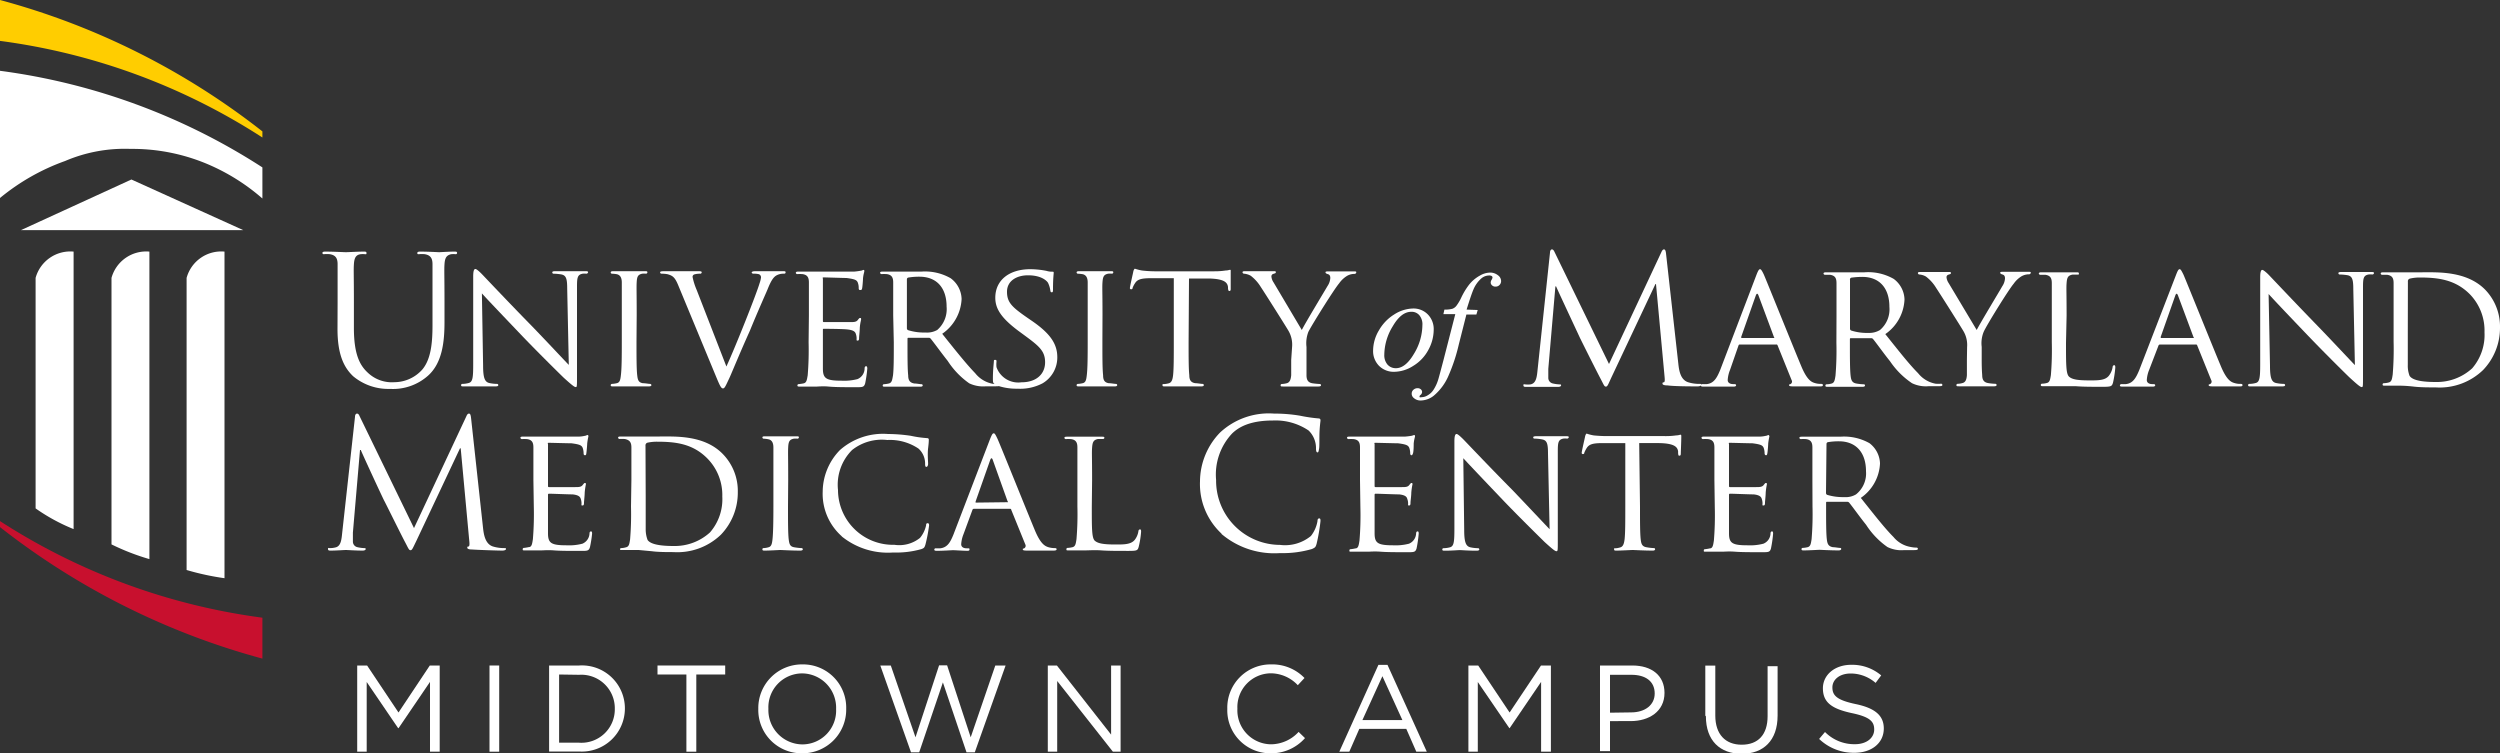
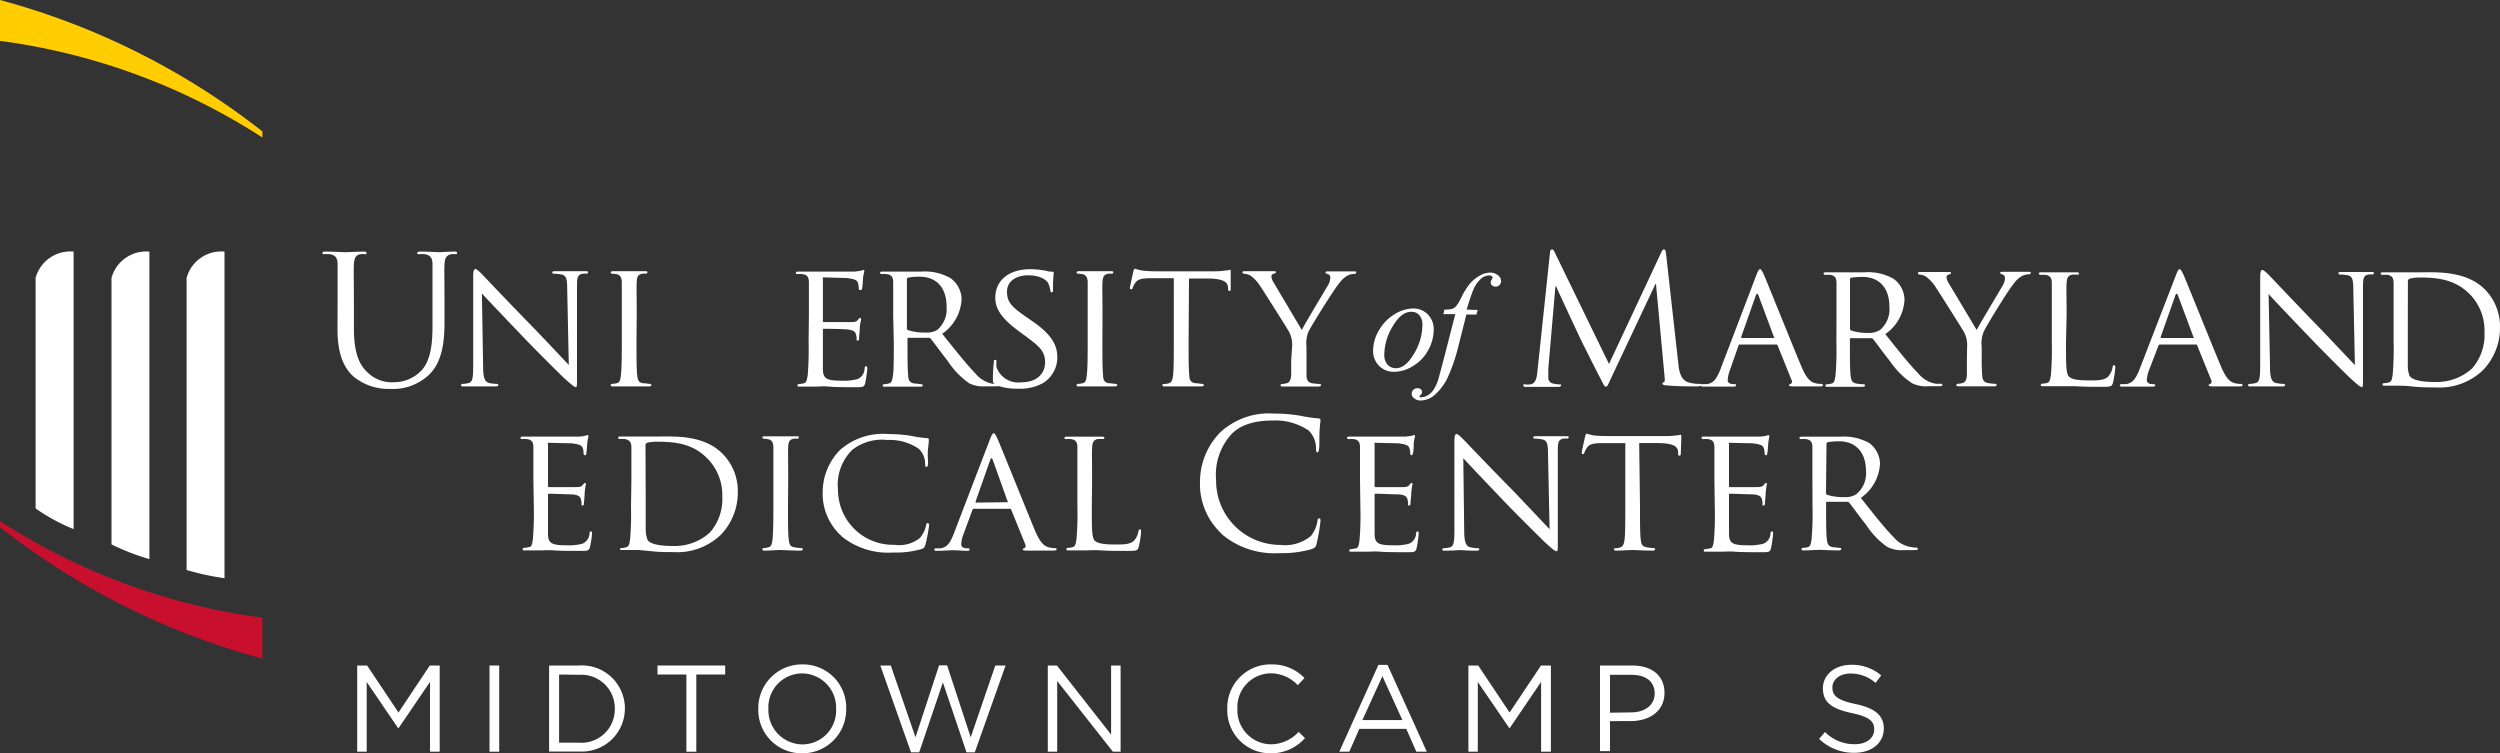
<svg xmlns="http://www.w3.org/2000/svg" id="Layer_1" data-name="Layer 1" width="250" height="75.32" viewBox="0 0 250 75.32">
  <rect x="0" y="0" width="250" height="75.32" fill="#333333" stroke="none" />
  <defs>
    <style>.cls-1{fill:#fff;}.cls-2{fill:#ffcd00;}.cls-3{fill:#c8102e;}</style>
  </defs>
  <title>UM_Midtown_RGB_Rev_Logo</title>
-   <path class="cls-1" d="M48.3,52.76c.07.64.2,1.64,1,1.89a3.89,3.89,0,0,0,1.16.16c.09,0,.14,0,.14.09s-.16.16-.37.16c-.39,0-2.32-.06-3-.11-.41,0-.5-.09-.5-.18s0-.11.12-.12.11-.32.07-.64l-.85-9.18H46l-4.36,9.25c-.38.78-.43.94-.59.94s-.21-.18-.55-.82c-.46-.87-2-4-2.08-4.13S36.27,45.48,36.08,45H36l-.71,8.26c0,.28,0,.6,0,.91a.57.57,0,0,0,.46.55,3.37,3.37,0,0,0,.68.09c.07,0,.14,0,.14.09s-.11.16-.32.16c-.66,0-1.51-.06-1.66-.06s-1,.06-1.49.06c-.18,0-.3,0-.3-.16s.09-.09.17-.09a2.07,2.07,0,0,0,.54-.06c.59-.1.64-.8.71-1.47l1.28-11.6c0-.2.09-.32.2-.32s.18.07.26.26L41.4,52.81l5.23-11.17c.07-.16.14-.28.27-.28s.17.14.21.48Z" />
  <path class="cls-1" d="M53.34,48c0-2.35,0-2.77,0-3.25s-.12-.77-.64-.84a4.45,4.45,0,0,0-.53,0,.17.17,0,0,1-.13-.13c0-.09.08-.12.25-.12.72,0,1.73,0,1.82,0s3.38,0,3.73,0,.59-.07.72-.09a.86.86,0,0,1,.21-.07c.05,0,.07.07.07.14a6.88,6.88,0,0,0-.12.72c0,.14-.06.82-.09,1s-.07.16-.15.16-.12-.07-.12-.19a1.73,1.73,0,0,0-.09-.54c-.11-.25-.27-.35-1.12-.46-.27,0-2.08-.05-2.26-.05s-.09.05-.09.16v4.11c0,.1,0,.16.09.16s2.26,0,2.62,0,.6,0,.76-.21.18-.2.23-.2.09,0,.09.13a6.63,6.63,0,0,0-.12.83c0,.31-.07.87-.07,1s0,.29-.15.29-.1-.06-.1-.14a1.41,1.41,0,0,0-.07-.51c-.06-.21-.2-.39-.81-.46-.42,0-2.09-.07-2.36-.07-.09,0-.11.05-.11.11v1.26c0,.52,0,2.28,0,2.58,0,1,.32,1.21,1.87,1.21a5.24,5.24,0,0,0,1.57-.16,1.16,1.16,0,0,0,.71-1c0-.18.07-.23.16-.23s.1.12.1.23A12.11,12.11,0,0,1,59,54.7c-.11.39-.27.39-.87.39-1.17,0-2.08,0-2.72-.05s-1.07,0-1.3,0c0,0-.34,0-.68,0s-.66,0-.91,0-.25,0-.25-.13a.12.12,0,0,1,.13-.12,4,4,0,0,0,.48-.08c.3,0,.34-.35.41-.8a30.41,30.41,0,0,0,.09-3.27Z" />
  <path class="cls-1" d="M63.14,48c0-2.35,0-2.77,0-3.25S63,44,62.47,43.9a4.63,4.63,0,0,0-.54,0,.16.16,0,0,1-.12-.13c0-.09.07-.12.25-.12.71,0,1.72,0,1.81,0s1.18,0,2.1,0c1.57,0,4.43-.15,6.28,1.72a5.28,5.28,0,0,1,1.53,3.84,6.07,6.07,0,0,1-1.69,4.26,6.29,6.29,0,0,1-4.75,1.74c-.67,0-1.51,0-2.18-.09L63.87,55l-.64,0c-.32,0-.69,0-.94,0S62,55,62,54.93a.12.12,0,0,1,.12-.12,1.93,1.93,0,0,0,.48-.08c.31-.07.34-.35.41-.8a30.41,30.41,0,0,0,.09-3.27Zm1.43,1.64c0,1.6,0,3,0,3.29A3,3,0,0,0,64.76,54c.2.28.75.6,2.6.6A5.23,5.23,0,0,0,71,53.24a5.06,5.06,0,0,0,1.23-3.59,5.21,5.21,0,0,0-1.48-3.79c-1.47-1.5-3.2-1.69-5.06-1.69a4.44,4.44,0,0,0-.95.1.28.28,0,0,0-.19.31Z" />
  <path class="cls-1" d="M78.8,50.66c0,1.46,0,2.65.07,3.27.06.45.11.73.57.8a5.68,5.68,0,0,0,.71.08.12.12,0,0,1,.13.12c0,.07-.07.13-.25.13-.87,0-1.89-.06-2-.06s-1.06.06-1.54.06c-.17,0-.25,0-.25-.13a.11.11,0,0,1,.12-.12,2,2,0,0,0,.48-.08c.3-.07.36-.35.41-.8.07-.62.09-1.81.09-3.27V48c0-2.35,0-2.77,0-3.25s-.16-.75-.49-.82a2.58,2.58,0,0,0-.49-.06.13.13,0,0,1-.12-.12c0-.09.07-.12.25-.12l1.58,0,1.57,0c.18,0,.25,0,.25.12a.15.15,0,0,1-.13.12,1.58,1.58,0,0,0-.39,0c-.43.09-.52.3-.55.84s0,.9,0,3.25Z" />
  <path class="cls-1" d="M84.18,53.63a5.67,5.67,0,0,1-1.91-4.48A6,6,0,0,1,84,45,6.51,6.51,0,0,1,88.8,43.4a15.93,15.93,0,0,1,2.28.18,11,11,0,0,0,1.6.23c.16,0,.2.07.2.16s0,.3-.07.86,0,1.33,0,1.54-.09.32-.18.32-.12-.1-.12-.32a2,2,0,0,0-.66-1.51A5.11,5.11,0,0,0,88.73,44a4.79,4.79,0,0,0-3.52,1A4.91,4.91,0,0,0,83.8,49a5.5,5.5,0,0,0,5.64,5.48A3.31,3.31,0,0,0,92,53.79a2.91,2.91,0,0,0,.61-1.26c0-.16.05-.21.16-.21s.14.1.14.21a15.76,15.76,0,0,1-.37,1.94c-.09.28-.13.34-.4.44a9.18,9.18,0,0,1-2.82.34,7.35,7.35,0,0,1-5.16-1.62" />
  <path class="cls-1" d="M99,43.92c.2-.5.27-.59.38-.59s.21.22.37.55c.29.64,2.8,6.89,3.75,9.18.57,1.35,1,1.55,1.34,1.66a2.2,2.2,0,0,0,.62.09c.09,0,.2,0,.2.12s-.18.13-.36.13-1.38,0-2.47,0c-.3,0-.55,0-.55-.11s0-.07.1-.1a.29.29,0,0,0,.15-.41l-1.41-3.47c0-.07-.05-.09-.14-.09H97.4a.16.16,0,0,0-.16.12l-.89,2.42a3.23,3.23,0,0,0-.23,1c0,.3.26.41.53.41h.14c.13,0,.16,0,.16.12s-.09.13-.23.13c-.37,0-1.23-.06-1.4-.06s-.95.06-1.59.06c-.19,0-.3,0-.3-.13a.13.13,0,0,1,.14-.12l.47,0c.71-.09,1-.62,1.31-1.39Zm1.75,6.3c.07,0,.07,0,0-.11L99.28,46c-.08-.23-.17-.23-.26,0l-1.46,4.15c0,.07,0,.11,0,.11Z" />
  <path class="cls-1" d="M109.18,50.7c0,2.22,0,3.13.32,3.39s.85.36,2.08.36c.82,0,1.51,0,1.89-.46a1.85,1.85,0,0,0,.37-.86c0-.1.07-.19.16-.19s.11.07.11.23a9,9,0,0,1-.24,1.51c-.1.36-.16.41-1,.41-1.12,0-2,0-2.72-.05s-1.25,0-1.71,0c-.07,0-.34,0-.64,0s-.66,0-.91,0-.25,0-.25-.13a.12.12,0,0,1,.12-.12,2.76,2.76,0,0,0,.49-.07c.3-.08.33-.36.4-.81a30.41,30.41,0,0,0,.09-3.27V48c0-2.35,0-2.77,0-3.25s-.13-.77-.64-.84a4.56,4.56,0,0,0-.54,0,.15.15,0,0,1-.12-.12c0-.09.07-.12.25-.12.71,0,1.69,0,1.78,0l1.72,0c.16,0,.25,0,.25.12a.14.14,0,0,1-.12.11l-.52,0c-.46.09-.55.32-.59.86s0,.9,0,3.25Z" />
  <path class="cls-1" d="M122.17,53.38A6.77,6.77,0,0,1,120,48.12a7.07,7.07,0,0,1,2-4.86,7.15,7.15,0,0,1,5.42-1.9,15.24,15.24,0,0,1,2.58.21,15.46,15.46,0,0,0,1.82.27c.19,0,.23.09.23.19s-.05.36-.09,1,0,1.56-.05,1.83-.06.38-.16.38-.15-.13-.15-.38a2.46,2.46,0,0,0-.74-1.81,5.91,5.91,0,0,0-3.56-1c-2.37,0-3.47.7-4.09,1.3a6,6,0,0,0-1.6,4.65A6.42,6.42,0,0,0,128,54.49a4.08,4.08,0,0,0,3.09-.89,3.29,3.29,0,0,0,.66-1.5c0-.19.07-.26.18-.26s.12.12.12.26a18,18,0,0,1-.39,2.28c-.1.34-.14.37-.46.52a10.42,10.42,0,0,1-3.2.41,8.17,8.17,0,0,1-5.87-1.93" />
  <path class="cls-1" d="M136,48c0-2.35,0-2.77,0-3.25s-.12-.77-.64-.84a4.45,4.45,0,0,0-.53,0,.16.16,0,0,1-.13-.13c0-.09.07-.12.25-.12.72,0,1.73,0,1.82,0s3.38,0,3.73,0a6.87,6.87,0,0,0,.71-.09,1.11,1.11,0,0,1,.22-.07c.05,0,.07.07.07.14s-.09.29-.13.72c0,.14,0,.82-.08,1s-.08.16-.15.16-.12-.07-.12-.19a1.73,1.73,0,0,0-.09-.54c-.11-.25-.27-.35-1.12-.46-.27,0-2.08-.05-2.26-.05s-.09.05-.09.16v4.11c0,.1,0,.16.09.16s2.26,0,2.62,0,.6,0,.76-.21.18-.2.23-.2.09,0,.09.13a6.63,6.63,0,0,0-.12.83c0,.31-.08.87-.08,1s0,.29-.14.29-.1-.06-.1-.14a1.25,1.25,0,0,0-.08-.51c-.05-.21-.19-.39-.8-.46-.42,0-2.09-.07-2.36-.07-.09,0-.11.05-.11.11v1.26c0,.52,0,2.28,0,2.58,0,1,.32,1.21,1.87,1.21a5.24,5.24,0,0,0,1.57-.16,1.16,1.16,0,0,0,.71-1c0-.18.07-.23.16-.23s.1.12.1.23a12.11,12.11,0,0,1-.21,1.46c-.11.39-.27.39-.87.39-1.18,0-2.08,0-2.72-.05s-1.07,0-1.3,0c0,0-.34,0-.68,0s-.66,0-.91,0-.24,0-.24-.13a.11.11,0,0,1,.12-.12,4,4,0,0,0,.48-.08c.3,0,.34-.35.41-.8a30.41,30.41,0,0,0,.09-3.27Z" />
  <path class="cls-1" d="M146.42,53c0,1.25.18,1.62.61,1.73a3.78,3.78,0,0,0,.78.09.12.12,0,0,1,.12.12c0,.09-.1.13-.28.13-.89,0-1.51-.06-1.66-.06s-.8.06-1.51.06c-.16,0-.25,0-.25-.13a.12.12,0,0,1,.13-.12,2.6,2.6,0,0,0,.64-.09c.39-.11.44-.52.44-1.89V44.17c0-.61.09-.77.22-.77s.44.31.6.46,2.53,2.67,5,5.16c1.54,1.61,3.22,3.4,3.7,3.9l-.16-7.58c0-1-.11-1.31-.59-1.4a4.43,4.43,0,0,0-.77-.08c-.1,0-.12-.08-.12-.14s.12-.1.3-.1c.72,0,1.46,0,1.64,0s.69,0,1.33,0c.17,0,.29,0,.29.1a.17.17,0,0,1-.18.14,1.57,1.57,0,0,0-.37,0c-.52.11-.55.41-.55,1.32l0,8.86c0,1,0,1.08-.13,1.08s-.31-.12-1.19-.92c-.15-.15-2.42-2.37-4.07-4.09-1.82-1.91-3.58-3.76-4.06-4.29Z" />
  <path class="cls-1" d="M164,50.66c0,1.46,0,2.65.07,3.27.05.45.13.73.61.8a5.31,5.31,0,0,0,.71.08.11.11,0,0,1,.12.12c0,.07-.07.13-.24.13-.86,0-1.86-.06-2-.06s-1.15.06-1.62.06c-.17,0-.24,0-.24-.13s0-.1.12-.1a1.85,1.85,0,0,0,.46-.08c.32-.07.41-.37.47-.82.07-.62.07-1.81.07-3.27V44.31l-2.26,0c-1,0-1.35.12-1.59.48a3.24,3.24,0,0,0-.25.48c0,.12-.08.14-.15.14a.12.12,0,0,1-.11-.13c0-.15.32-1.51.34-1.63s.1-.29.16-.29a4.27,4.27,0,0,0,.69.18c.45.05,1.05.07,1.23.07h5.91a7.27,7.27,0,0,0,1.12-.07c.23,0,.37-.07.44-.07s.07.09.07.18c0,.46-.05,1.55-.05,1.72s-.07.2-.14.2-.11,0-.13-.27v-.16c-.06-.46-.4-.8-1.89-.83l-2,0Z" />
  <path class="cls-1" d="M171.44,48c0-2.35,0-2.77,0-3.25s-.12-.77-.64-.84a4.45,4.45,0,0,0-.53,0,.16.16,0,0,1-.12-.13c0-.09.07-.12.24-.12.72,0,1.73,0,1.82,0s3.38,0,3.73,0,.59-.07.72-.09a.86.86,0,0,1,.21-.07s.07.07.07.14a6.88,6.88,0,0,0-.12.72c0,.14-.05.82-.09,1s-.07.16-.14.16-.13-.07-.13-.19a1.73,1.73,0,0,0-.09-.54c-.11-.25-.26-.35-1.12-.46-.26,0-2.08-.05-2.26-.05s-.09.05-.09.16v4.11c0,.1,0,.16.09.16s2.26,0,2.61,0,.61,0,.77-.21.18-.2.23-.2.09,0,.09.13a6.63,6.63,0,0,0-.12.83c0,.31-.07.87-.07,1s0,.29-.15.29-.1-.06-.1-.14a1.41,1.41,0,0,0-.07-.51c-.06-.21-.2-.39-.8-.46-.43,0-2.1-.07-2.37-.07-.09,0-.11.05-.11.11v1.26c0,.52,0,2.28,0,2.58,0,1,.32,1.21,1.87,1.21a5.24,5.24,0,0,0,1.57-.16,1.14,1.14,0,0,0,.71-1c0-.18.07-.23.16-.23s.1.12.1.23a12.11,12.11,0,0,1-.21,1.46c-.1.39-.26.39-.87.39-1.17,0-2.08,0-2.72-.05s-1.07,0-1.3,0l-.68,0c-.3,0-.65,0-.91,0s-.24,0-.24-.13a.11.11,0,0,1,.12-.12,4,4,0,0,0,.48-.08c.3,0,.34-.35.41-.8a30.41,30.41,0,0,0,.09-3.27Z" />
  <path class="cls-1" d="M181.24,48c0-2.35,0-2.77,0-3.25s-.13-.77-.64-.84a4.39,4.39,0,0,0-.53,0,.15.15,0,0,1-.13-.12c0-.09.07-.12.25-.12.71,0,1.76,0,1.85,0l2,0a5.17,5.17,0,0,1,2.91.65A2.65,2.65,0,0,1,188,46.34a4.42,4.42,0,0,1-1.92,3.45c1.28,1.6,2.36,3,3.27,3.91a2.83,2.83,0,0,0,1.74,1,2.66,2.66,0,0,0,.56.06.13.13,0,0,1,.14.12c0,.09-.09.13-.37.13h-1a3.13,3.13,0,0,1-1.68-.31,8,8,0,0,1-2.13-2.22c-.66-.82-1.35-1.8-1.69-2.21a.24.24,0,0,0-.21-.09l-2,0c-.07,0-.1,0-.1.12v.36c0,1.46,0,2.63.07,3.25.05.45.14.73.62.81.21,0,.55.07.69.07s.13.07.13.12-.07.13-.25.13c-.85,0-1.85-.06-1.92-.06s-1.07.06-1.55.06c-.16,0-.25,0-.25-.13a.12.12,0,0,1,.13-.12,2.78,2.78,0,0,0,.48-.07c.3-.08.33-.36.4-.81a30.41,30.41,0,0,0,.09-3.27Zm1.36,1.28a.22.22,0,0,0,.1.2,5.44,5.44,0,0,0,1.73.23,2,2,0,0,0,1.17-.27,2.67,2.67,0,0,0,1-2.31c0-1.88-1-3-2.71-3a6.34,6.34,0,0,0-1.12.09.19.19,0,0,0-.12.18Z" />
  <path class="cls-1" d="M33.76,30.29c0-2.8,0-3.3,0-3.87s-.18-.9-.77-1a3,3,0,0,0-.61,0,.13.13,0,0,1-.14-.11c0-.11.09-.15.29-.15.8,0,1.89.06,2.06.06s1.23-.06,1.77-.06c.2,0,.29,0,.29.15s-.07.11-.15.11a2.16,2.16,0,0,0-.44,0c-.49.07-.63.39-.67,1s0,1.07,0,3.87V32.8c0,2.58.57,3.69,1.34,4.42a3.49,3.49,0,0,0,2.71,1,3.76,3.76,0,0,0,2.81-1.29c.82-1,1-2.54,1-4.39V30.29c0-2.8,0-3.3,0-3.87s-.18-.9-.77-1a3,3,0,0,0-.6,0c-.08,0-.15,0-.15-.11s.09-.15.29-.15c.8,0,1.79.06,1.9.06s1-.06,1.5-.06c.2,0,.29,0,.29.15a.13.13,0,0,1-.14.11,2.17,2.17,0,0,0-.45,0c-.49.11-.63.39-.67,1s0,1.07,0,3.87v1.92c0,1.93-.21,4.08-1.65,5.36A5.26,5.26,0,0,1,39,38.89a5.49,5.49,0,0,1-3.69-1.27c-.88-.84-1.56-2.1-1.56-4.71Z" />
  <path class="cls-1" d="M48.31,36.56c0,1.26.18,1.63.61,1.74a3.79,3.79,0,0,0,.79.09.12.12,0,0,1,.12.13c0,.09-.11.12-.28.12-.9,0-1.53,0-1.67,0s-.81,0-1.53,0c-.16,0-.24,0-.24-.12a.12.12,0,0,1,.12-.13,2.54,2.54,0,0,0,.64-.09c.4-.11.45-.52.45-1.9V27.67c0-.61.09-.77.22-.77s.45.31.61.47,2.54,2.69,5,5.2c1.56,1.61,3.24,3.42,3.73,3.92l-.16-7.63c0-1-.11-1.33-.6-1.42a5.39,5.39,0,0,0-.77-.07.12.12,0,0,1-.12-.14c0-.09.12-.11.3-.11.72,0,1.47,0,1.65,0s.7,0,1.35,0c.16,0,.28,0,.28.11a.18.18,0,0,1-.18.14,1.53,1.53,0,0,0-.37,0c-.52.1-.56.41-.56,1.32l0,8.92c0,1,0,1.1-.12,1.1s-.32-.13-1.2-.93c-.16-.15-2.44-2.39-4.11-4.13-1.82-1.91-3.6-3.77-4.08-4.31Z" />
  <path class="cls-1" d="M63.65,34.21c0,1.47,0,2.67.07,3.3.05.45.11.74.57.81.24,0,.58.07.72.07a.13.13,0,0,1,.13.13c0,.07-.08.12-.26.12-.87,0-1.9,0-2,0s-1.07,0-1.56,0c-.16,0-.25,0-.25-.12a.13.13,0,0,1,.13-.13,2.65,2.65,0,0,0,.48-.07c.31-.07.36-.36.41-.81.08-.63.09-1.83.09-3.3V31.53c0-2.37,0-2.8,0-3.28s-.16-.75-.5-.83a3.52,3.52,0,0,0-.49-.05.13.13,0,0,1-.12-.12c0-.09.07-.13.25-.13.52,0,1.5,0,1.59,0s1.1,0,1.58,0c.18,0,.25,0,.25.13a.15.15,0,0,1-.13.12,1.58,1.58,0,0,0-.39,0c-.43.09-.52.3-.55.84s0,.91,0,3.28Z" />
-   <path class="cls-1" d="M72.64,36.65c.92-2,3-7.24,3.32-8.33a2.69,2.69,0,0,0,.14-.57.33.33,0,0,0-.21-.33,2,2,0,0,0-.54-.05c-.09,0-.18-.05-.18-.12s.11-.13.36-.13c.62,0,1.34,0,1.54,0s.77,0,1.24,0c.16,0,.25,0,.25.11s-.06.14-.18.14a1.43,1.43,0,0,0-.75.18c-.22.14-.47.36-.88,1.4-.18.43-1,2.25-1.76,4.12-1,2.22-1.67,3.87-2,4.62-.43.92-.52,1.15-.69,1.15s-.28-.2-.59-.93l-3.87-9.34c-.35-.86-.57-1-1.09-1.15a3.27,3.27,0,0,0-.61-.05.14.14,0,0,1-.13-.14c0-.09.17-.11.42-.11.75,0,1.65,0,1.84,0s.86,0,1.47,0c.29,0,.43,0,.43.11a.14.14,0,0,1-.16.14,2,2,0,0,0-.57.07.25.25,0,0,0-.18.27A6.49,6.49,0,0,0,69.67,29Z" />
  <path class="cls-1" d="M80.89,31.53c0-2.37,0-2.8,0-3.28s-.13-.77-.65-.84a4.39,4.39,0,0,0-.53,0,.15.15,0,0,1-.13-.12c0-.09.07-.13.25-.13.72,0,1.74,0,1.83,0s3.4,0,3.76,0a6.88,6.88,0,0,0,.72-.1c.07,0,.14-.07.22-.07s.07.07.07.15-.09.28-.13.71c0,.15-.05.83-.09,1S86.1,29,86,29s-.13-.07-.13-.2a1.48,1.48,0,0,0-.09-.54c-.1-.25-.27-.35-1.13-.46-.27,0-2.09-.06-2.27-.06s-.09.06-.09.17v4.13c0,.11,0,.17.09.17s2.27,0,2.63,0,.61,0,.77-.21.18-.2.24-.2.09,0,.09.12-.09.34-.13.85c0,.3-.07.87-.07,1s0,.29-.14.29-.11-.06-.11-.14a1.41,1.41,0,0,0-.07-.51c-.06-.21-.2-.39-.81-.46-.43-.06-2.12-.07-2.38-.07-.09,0-.11,0-.11.1v1.27c0,.52,0,2.3,0,2.6,0,1,.32,1.22,1.88,1.22a5.31,5.31,0,0,0,1.58-.16,1.16,1.16,0,0,0,.71-1.06c0-.18.08-.23.16-.23s.11.13.11.23a12.23,12.23,0,0,1-.21,1.47c-.11.4-.27.4-.88.4-1.18,0-2.1,0-2.74-.06s-1.08,0-1.31,0l-.68,0-.91,0c-.17,0-.26,0-.26-.12a.13.13,0,0,1,.13-.13,4,4,0,0,0,.48-.07c.31-.06.34-.36.42-.81a31,31,0,0,0,.09-3.3Z" />
  <path class="cls-1" d="M89.32,31.53c0-2.37,0-2.8,0-3.28s-.13-.77-.65-.84a4.39,4.39,0,0,0-.53,0,.15.15,0,0,1-.13-.13c0-.09.07-.12.25-.12.72,0,1.78,0,1.87,0l2,0a5.16,5.16,0,0,1,2.93.66,2.66,2.66,0,0,1,1.1,2.08,4.47,4.47,0,0,1-1.94,3.48c1.29,1.61,2.39,3,3.3,3.94a2.92,2.92,0,0,0,1.76,1.06,3,3,0,0,0,.55,0,.14.14,0,0,1,.15.13c0,.09-.09.12-.38.12h-1a3.22,3.22,0,0,1-1.68-.3,8.1,8.1,0,0,1-2.15-2.24c-.66-.83-1.36-1.81-1.7-2.22a.24.24,0,0,0-.22-.09l-2,0c-.07,0-.1,0-.1.13v.35c0,1.47,0,2.65.07,3.28,0,.45.14.74.63.81.21,0,.55.07.69.07a.12.12,0,0,1,.13.13c0,.07-.07.12-.25.12-.86,0-1.86,0-1.94,0s-1.07,0-1.56,0c-.16,0-.25,0-.25-.12a.13.13,0,0,1,.13-.13,2.65,2.65,0,0,0,.48-.07c.31-.07.34-.36.42-.81.08-.63.08-1.83.08-3.3Zm1.37,1.29a.21.21,0,0,0,.1.19,5.22,5.22,0,0,0,1.74.24A2.08,2.08,0,0,0,93.72,33a2.75,2.75,0,0,0,.94-2.33c0-1.9-1-3-2.72-3a6.48,6.48,0,0,0-1.13.09.18.18,0,0,0-.12.18Z" />
  <path class="cls-1" d="M99.52,38.43c-.21-.11-.23-.16-.23-.58,0-.75.07-1.36.09-1.61s0-.25.12-.25.15,0,.15.18a2.41,2.41,0,0,0,0,.55,2.31,2.31,0,0,0,2.49,1.51c1.56,0,2.37-.88,2.37-2s-.59-1.61-2-2.65l-.72-.53c-1.7-1.28-2.26-2.21-2.26-3.27,0-1.79,1.42-2.86,3.5-2.86a8.49,8.49,0,0,1,1.63.17,1.82,1.82,0,0,0,.55.08c.13,0,.16,0,.16.11s-.07.57-.07,1.61c0,.23,0,.34-.12.34s-.13-.07-.15-.2a2.51,2.51,0,0,0-.23-.75c-.11-.18-.63-.75-2-.75-1.15,0-2.1.57-2.1,1.64s.49,1.53,2,2.58l.45.31c1.92,1.31,2.58,2.36,2.58,3.67a3,3,0,0,1-1.47,2.6,4.81,4.81,0,0,1-2.51.54,5.89,5.89,0,0,1-2.29-.41" />
  <path class="cls-1" d="M110.24,34.21c0,1.47,0,2.67.07,3.3,0,.45.11.74.57.81.23,0,.57.07.72.07a.12.12,0,0,1,.12.13c0,.07-.07.12-.25.12-.88,0-1.9,0-2,0s-1.07,0-1.56,0c-.16,0-.25,0-.25-.12a.13.13,0,0,1,.13-.13,2.65,2.65,0,0,0,.48-.07c.31-.07.36-.36.41-.81.08-.63.09-1.83.09-3.3V31.53c0-2.37,0-2.8,0-3.28s-.16-.75-.5-.83a3.52,3.52,0,0,0-.49-.05.13.13,0,0,1-.12-.12c0-.09.07-.13.25-.13.52,0,1.5,0,1.59,0s1.09,0,1.58,0c.18,0,.25,0,.25.13a.15.15,0,0,1-.13.12,1.58,1.58,0,0,0-.39,0c-.43.09-.52.3-.56.84s0,.91,0,3.28Z" />
  <path class="cls-1" d="M118.86,34.21c0,1.47,0,2.67.07,3.3,0,.45.12.74.61.81.21,0,.57.07.71.07a.12.12,0,0,1,.13.13c0,.07-.07.12-.25.12-.86,0-1.87,0-2,0s-1.16,0-1.63,0c-.18,0-.25,0-.25-.12s0-.11.13-.11a2.44,2.44,0,0,0,.46-.07c.33-.07.42-.38.47-.83.07-.63.07-1.83.07-3.3V27.82l-2.28,0c-1,0-1.36.13-1.59.49a2.18,2.18,0,0,0-.25.48c0,.13-.09.14-.16.14a.11.11,0,0,1-.11-.12c0-.16.32-1.52.34-1.65s.11-.29.16-.29a5,5,0,0,0,.7.18,11.79,11.79,0,0,0,1.24.08h6a7,7,0,0,0,1.13-.08c.23,0,.37-.07.45-.07s.06.09.06.18c0,.47,0,1.56,0,1.74s-.07.2-.14.2-.11-.06-.13-.27V28.7c-.06-.47-.4-.81-1.9-.85l-2,0Z" />
  <path class="cls-1" d="M129.21,34.68a2.75,2.75,0,0,0-.34-1.56c-.12-.23-2.26-3.62-2.79-4.42a4.12,4.12,0,0,0-1-1.12,1.61,1.61,0,0,0-.67-.21.16.16,0,0,1-.16-.14c0-.07.06-.11.2-.11l1.56,0c.11,0,.75,0,1.36,0,.18,0,.21,0,.21.11s-.1.1-.25.16a.26.26,0,0,0-.19.25,1.24,1.24,0,0,0,.21.59L130.18,33c.32-.65,2.29-3.91,2.58-4.41a1.59,1.59,0,0,0,.27-.79c0-.21-.07-.34-.25-.39s-.23-.11-.23-.18.08-.09.25-.09c.41,0,1,0,1.09,0l1.54,0c.11,0,.2,0,.2.09a.18.18,0,0,1-.2.16,1.49,1.49,0,0,0-.73.2,2.69,2.69,0,0,0-.79.75c-.52.61-2.75,4.19-3.07,4.84a3.13,3.13,0,0,0-.19,1.52V36c0,.25,0,.89,0,1.52,0,.45.14.74.61.81a7.23,7.23,0,0,0,.72.07.12.12,0,0,1,.12.13c0,.07-.09.12-.25.12-.88,0-1.9,0-2,0s-1.07,0-1.54,0c-.18,0-.25,0-.25-.12a.12.12,0,0,1,.12-.13,2.42,2.42,0,0,0,.47-.07c.32-.07.43-.36.47-.81,0-.63,0-1.27,0-1.52Z" />
  <path class="cls-1" d="M167.83,36.35c.07.64.19,1.63,1,1.88a3.83,3.83,0,0,0,1.15.16c.09,0,.15,0,.15.09s-.16.16-.38.16c-.39,0-2.31,0-3-.1-.41,0-.5-.09-.5-.18s0-.11.13-.13.1-.32.07-.64l-.85-9.18h-.06l-4.36,9.25c-.37.79-.42,1-.59,1s-.21-.18-.55-.82c-.46-.87-2-3.95-2.08-4.13s-2.15-4.59-2.35-5.07h-.07l-.71,8.25c0,.29,0,.61,0,.91a.57.57,0,0,0,.47.55,3.3,3.3,0,0,0,.67.09c.07,0,.14,0,.14.09s-.1.16-.32.16c-.65,0-1.51,0-1.65,0s-1,0-1.5,0c-.17,0-.3,0-.3-.16s.09-.09.18-.09a2.39,2.39,0,0,0,.53,0c.59-.11.64-.8.71-1.48L155,25.26c0-.19.09-.32.19-.32s.18.07.27.27l5.44,11.19,5.23-11.17c.07-.16.15-.29.27-.29s.18.14.21.48Z" />
  <path class="cls-1" d="M175.64,27.5c.19-.49.27-.58.37-.58s.22.21.38.55c.28.64,2.79,6.88,3.75,9.18.57,1.35,1,1.55,1.33,1.65a2,2,0,0,0,.63.09c.09,0,.19,0,.19.13s-.18.12-.35.12-1.39,0-2.48,0c-.3,0-.55,0-.55-.11s0-.07.11-.11a.28.28,0,0,0,.14-.41l-1.4-3.47a.13.13,0,0,0-.15-.09H174c-.07,0-.12,0-.16.13L173,37a3.18,3.18,0,0,0-.23,1c0,.3.27.41.54.41h.14c.12,0,.16.06.16.13s-.09.12-.24.12c-.37,0-1.22,0-1.4,0s-.94,0-1.58,0c-.2,0-.3,0-.3-.12a.14.14,0,0,1,.14-.13,3.8,3.8,0,0,0,.46,0c.71-.09,1-.63,1.32-1.39Zm1.75,6.3c.06,0,.06,0,0-.11l-1.54-4.14q-.13-.35-.27,0l-1.46,4.14c0,.08,0,.11.06.11Z" />
  <path class="cls-1" d="M183.65,31.58c0-2.35,0-2.78,0-3.26s-.12-.76-.64-.84l-.53,0a.16.16,0,0,1-.13-.12c0-.09.08-.13.25-.13.71,0,1.76,0,1.85,0l2,0a5.14,5.14,0,0,1,2.92.66,2.64,2.64,0,0,1,1.08,2.06,4.43,4.43,0,0,1-1.92,3.46c1.28,1.6,2.37,3,3.28,3.91a2.91,2.91,0,0,0,1.74,1.05,3,3,0,0,0,.55,0,.13.13,0,0,1,.14.13c0,.09-.09.12-.37.12h-1a3.18,3.18,0,0,1-1.67-.3A8.11,8.11,0,0,1,189,36.12c-.66-.82-1.35-1.8-1.69-2.21a.24.24,0,0,0-.21-.09l-2,0c-.08,0-.11,0-.11.13v.35c0,1.46,0,2.64.07,3.26.05.45.14.73.62.8a5,5,0,0,0,.7.07c.1,0,.12.07.12.13s-.07.12-.25.12c-.85,0-1.85,0-1.92,0s-1.07,0-1.55,0c-.16,0-.24,0-.24-.12a.12.12,0,0,1,.12-.13,2,2,0,0,0,.48-.07c.3-.07.34-.35.41-.8a30.41,30.41,0,0,0,.09-3.27ZM185,32.86a.2.2,0,0,0,.11.19,5.08,5.08,0,0,0,1.72.24A2.06,2.06,0,0,0,188,33a2.72,2.72,0,0,0,.94-2.31c0-1.89-1-3-2.71-3a8,8,0,0,0-1.12.08A.2.2,0,0,0,185,28Z" />
  <path class="cls-1" d="M196.71,34.71a2.72,2.72,0,0,0-.34-1.55c-.12-.23-2.24-3.59-2.77-4.39a4,4,0,0,0-1-1.11,1.54,1.54,0,0,0-.66-.21.15.15,0,0,1-.15-.14c0-.07.05-.11.19-.11l1.55,0c.11,0,.75,0,1.35,0,.18,0,.21,0,.21.11s-.1.1-.25.16a.26.26,0,0,0-.19.25,1.28,1.28,0,0,0,.21.58L197.67,33c.32-.64,2.28-3.88,2.56-4.38a1.56,1.56,0,0,0,.27-.78c0-.21-.07-.34-.25-.39s-.23-.11-.23-.18.09-.09.25-.09c.4,0,1,0,1.08,0l1.53,0c.11,0,.2,0,.2.09a.18.18,0,0,1-.2.16,1.52,1.52,0,0,0-.73.2,2.61,2.61,0,0,0-.78.74c-.52.61-2.72,4.17-3,4.81a3,3,0,0,0-.2,1.51V36c0,.25,0,.89.05,1.51,0,.45.15.73.61.8a5.13,5.13,0,0,0,.71.07.12.12,0,0,1,.12.13c0,.07-.08.12-.24.12-.87,0-1.89,0-2,0s-1.06,0-1.53,0c-.18,0-.25,0-.25-.12a.13.13,0,0,1,.13-.13,1.83,1.83,0,0,0,.46-.07c.32-.07.43-.35.46-.8,0-.62,0-1.26,0-1.51Z" />
  <path class="cls-1" d="M206.6,34.28c0,2.22,0,3.13.32,3.4s.86.36,2.08.36c.82,0,1.52,0,1.89-.47a1.86,1.86,0,0,0,.37-.85c0-.11.07-.2.16-.2s.11.08.11.24a10.35,10.35,0,0,1-.23,1.51c-.11.35-.16.41-1,.41-1.12,0-2,0-2.72-.06l-1.71,0c-.07,0-.34,0-.64,0l-.9,0c-.16,0-.25,0-.25-.12a.12.12,0,0,1,.12-.13,2,2,0,0,0,.48-.07c.3-.07.34-.36.41-.8a30.41,30.41,0,0,0,.09-3.27V31.58c0-2.35,0-2.78,0-3.26s-.12-.76-.64-.84l-.53,0a.16.16,0,0,1-.13-.12c0-.09.08-.13.25-.13.71,0,1.69,0,1.78,0s1.25,0,1.73,0c.16,0,.25,0,.25.13s-.07.1-.13.1l-.51,0c-.47.09-.55.32-.59.85s0,.91,0,3.26Z" />
  <path class="cls-1" d="M217.6,27.5c.19-.49.26-.58.37-.58s.21.21.38.55c.28.64,2.79,6.88,3.75,9.18.57,1.35,1,1.55,1.33,1.65a1.94,1.94,0,0,0,.63.09c.09,0,.19,0,.19.13s-.17.12-.35.12-1.39,0-2.48,0c-.3,0-.55,0-.55-.11s0-.07.11-.11a.28.28,0,0,0,.14-.41l-1.4-3.47a.13.13,0,0,0-.15-.09H216a.17.17,0,0,0-.16.13L214.91,37a3.18,3.18,0,0,0-.23,1c0,.3.27.41.53.41h.15c.12,0,.16.06.16.13s-.09.12-.23.12c-.38,0-1.23,0-1.41,0s-.94,0-1.58,0c-.2,0-.31,0-.31-.12a.15.15,0,0,1,.15-.13,3.93,3.93,0,0,0,.46,0c.71-.09,1-.63,1.32-1.39Zm1.74,6.3c.07,0,.07,0,0-.11l-1.54-4.14q-.14-.35-.27,0l-1.46,4.14c0,.08,0,.11.06.11Z" />
  <path class="cls-1" d="M227,36.58c0,1.24.17,1.62.6,1.72a3.86,3.86,0,0,0,.79.09.12.12,0,0,1,.12.13c0,.09-.11.12-.29.12-.89,0-1.51,0-1.65,0s-.8,0-1.51,0c-.16,0-.25,0-.25-.12a.12.12,0,0,1,.12-.13,2.48,2.48,0,0,0,.64-.09c.39-.1.45-.51.45-1.88V27.75c0-.6.09-.76.21-.76s.45.3.61.46,2.52,2.67,4.94,5.16c1.55,1.6,3.22,3.4,3.71,3.9l-.16-7.58c0-1-.11-1.32-.59-1.41a5.51,5.51,0,0,0-.77-.07.13.13,0,0,1-.13-.14c0-.09.13-.11.31-.11.71,0,1.46,0,1.64,0s.69,0,1.33,0c.16,0,.28,0,.28.11a.17.17,0,0,1-.17.14,1.64,1.64,0,0,0-.38,0c-.52.1-.55.41-.55,1.31l0,8.86c0,1,0,1.09-.12,1.09s-.32-.13-1.19-.93c-.16-.14-2.42-2.37-4.07-4.09-1.82-1.9-3.58-3.75-4.06-4.29Z" />
  <path class="cls-1" d="M239.36,31.58c0-2.35,0-2.78,0-3.26s-.12-.76-.64-.84l-.53,0a.15.15,0,0,1-.12-.12c0-.09.07-.13.25-.13.71,0,1.72,0,1.81,0s1.17,0,2.1,0c1.56,0,4.43-.14,6.28,1.73A5.31,5.31,0,0,1,250,32.77,6.07,6.07,0,0,1,248.31,37a6.25,6.25,0,0,1-4.75,1.74c-.68,0-1.51,0-2.19-.08s-1.21-.09-1.28-.09l-.64,0-.94,0c-.16,0-.25,0-.25-.12a.12.12,0,0,1,.12-.13,2,2,0,0,0,.48-.07c.31-.07.34-.35.41-.8a30.41,30.41,0,0,0,.09-3.27Zm1.42,1.64c0,1.59,0,3,0,3.28a2.79,2.79,0,0,0,.18,1.09c.2.29.75.61,2.6.61a5.23,5.23,0,0,0,3.66-1.37,5.11,5.11,0,0,0,1.23-3.6A5.21,5.21,0,0,0,247,29.44c-1.47-1.49-3.2-1.69-5.07-1.69a4.32,4.32,0,0,0-.94.11.27.27,0,0,0-.2.3Z" />
  <path class="cls-1" d="M143.37,33a4.23,4.23,0,0,1-.54,2,4.12,4.12,0,0,1-1.51,1.59,3.59,3.59,0,0,1-1.89.59,2.07,2.07,0,0,1-1.53-.6,2.1,2.1,0,0,1-.59-1.54,4,4,0,0,1,.58-2,4.46,4.46,0,0,1,1.54-1.6,3.64,3.64,0,0,1,1.87-.59,2,2,0,0,1,1.49.6,2.09,2.09,0,0,1,.58,1.54m-1.13-.47a1.41,1.41,0,0,0-.31-1,1,1,0,0,0-.8-.34c-.68,0-1.29.48-1.85,1.44a5.52,5.52,0,0,0-.85,2.85,1.43,1.43,0,0,0,.33,1,1.09,1.09,0,0,0,.83.35c.64,0,1.24-.48,1.8-1.43a5.61,5.61,0,0,0,.85-2.91" />
  <path class="cls-1" d="M147.77,31l-.13.45h-1l-.76,3a17.5,17.5,0,0,1-1,3.05,5.35,5.35,0,0,1-1.54,2.1,2.16,2.16,0,0,1-1.26.45,1,1,0,0,1-.7-.25.54.54,0,0,1-.21-.44.5.5,0,0,1,.17-.38.6.6,0,0,1,.43-.16.47.47,0,0,1,.31.11.35.35,0,0,1,.13.27.4.4,0,0,1-.14.28c-.08.06-.11.11-.11.14a.12.12,0,0,0,0,.1.33.33,0,0,0,.19,0,1.17,1.17,0,0,0,.62-.19,1.67,1.67,0,0,0,.58-.55,4,4,0,0,0,.48-1.05c.06-.19.23-.83.51-1.89l1.19-4.63h-1.19l.1-.45a2.82,2.82,0,0,0,.79-.08.89.89,0,0,0,.41-.3,4.47,4.47,0,0,0,.49-.83,7,7,0,0,1,.77-1.27,3.56,3.56,0,0,1,1.07-.91,2.1,2.1,0,0,1,1-.31,1.24,1.24,0,0,1,.83.27.72.72,0,0,1,.31.57.55.55,0,0,1-.16.4.52.52,0,0,1-.4.16.47.47,0,0,1-.34-.12.38.38,0,0,1-.14-.29.54.54,0,0,1,.09-.27.61.61,0,0,0,.09-.22.17.17,0,0,0-.06-.14.4.4,0,0,0-.26-.07,1.21,1.21,0,0,0-.77.27,3,3,0,0,0-.82,1.14c-.12.27-.35.93-.68,2Z" />
  <path class="cls-2" d="M0,0V4.09a63.55,63.55,0,0,1,26.24,9.66v-.61A73.43,73.43,0,0,0,0,0" />
-   <path class="cls-1" d="M6.51,16.1a15.14,15.14,0,0,1,6.55-1.21,19.28,19.28,0,0,1,8.08,1.69,20.5,20.5,0,0,1,5.1,3.27V16.74A63.55,63.55,0,0,0,0,7.08V19.8a21.69,21.69,0,0,1,6.51-3.7" />
-   <polygon class="cls-1" points="13.14 17.95 2.1 23.01 24.32 23.01 13.14 17.95" />
  <path class="cls-3" d="M0,52.71A73.46,73.46,0,0,0,26.24,65.86V61.77A63.69,63.69,0,0,1,0,52.11Z" />
  <path class="cls-1" d="M3.56,50.84V27.79a3.6,3.6,0,0,1,3.8-2.63V52.91a18.73,18.73,0,0,1-3.8-2.07" />
  <path class="cls-1" d="M11.15,54.44V27.79a3.6,3.6,0,0,1,3.79-2.63V55.91a23.14,23.14,0,0,1-3.79-1.47" />
  <path class="cls-1" d="M18.66,57V27.79a3.59,3.59,0,0,1,3.79-2.63V57.82A26.12,26.12,0,0,1,18.66,57" />
  <polygon class="cls-1" points="35.72 66.55 36.71 66.55 39.85 71.25 42.98 66.55 43.97 66.55 43.97 75.17 43 75.17 43 68.19 39.86 72.81 39.81 72.81 36.67 68.2 36.67 75.17 35.72 75.17 35.72 66.55" />
  <rect class="cls-1" x="48.95" y="66.55" width="0.97" height="8.62" />
  <path class="cls-1" d="M54.91,66.55h3a4.3,4.3,0,0,1,4.58,4.29v0a4.31,4.31,0,0,1-4.58,4.31h-3Zm1,.9v6.82h2a3.34,3.34,0,0,0,3.57-3.38v0a3.35,3.35,0,0,0-3.57-3.41Z" />
  <polygon class="cls-1" points="68.64 67.45 65.75 67.45 65.75 66.55 72.52 66.55 72.52 67.45 69.63 67.45 69.63 75.17 68.64 75.17 68.64 67.45" />
  <path class="cls-1" d="M75.83,70.89v0a4.37,4.37,0,0,1,4.41-4.45,4.32,4.32,0,0,1,4.38,4.43v0a4.37,4.37,0,0,1-4.41,4.46,4.33,4.33,0,0,1-4.38-4.43m7.78,0v0a3.43,3.43,0,0,0-3.4-3.56,3.39,3.39,0,0,0-3.37,3.54v0a3.43,3.43,0,0,0,3.4,3.56,3.38,3.38,0,0,0,3.37-3.53" />
  <polygon class="cls-1" points="88.03 66.55 89.08 66.55 91.55 73.73 93.91 66.53 94.71 66.53 97.07 73.73 99.53 66.55 100.56 66.55 97.48 75.23 96.65 75.23 94.29 68.24 91.92 75.23 91.1 75.23 88.03 66.55" />
  <polygon class="cls-1" points="104.78 66.55 105.69 66.55 111.11 73.46 111.11 66.55 112.06 66.55 112.06 75.17 111.29 75.17 105.72 68.1 105.72 75.17 104.78 75.17 104.78 66.55" />
  <path class="cls-1" d="M122.73,70.89v0a4.33,4.33,0,0,1,4.36-4.45,4.49,4.49,0,0,1,3.36,1.36l-.67.72a3.74,3.74,0,0,0-2.71-1.19,3.38,3.38,0,0,0-3.33,3.54v0a3.4,3.4,0,0,0,3.33,3.56,3.78,3.78,0,0,0,2.79-1.24l.64.62a4.51,4.51,0,0,1-3.45,1.52,4.3,4.3,0,0,1-4.32-4.43" />
  <path class="cls-1" d="M137.84,66.49h.91l3.93,8.68h-1.05l-1-2.28h-4.7l-1,2.28h-1Zm2.4,5.52-2-4.39-2,4.39Z" />
  <polygon class="cls-1" points="146.84 66.55 147.82 66.55 150.96 71.25 154.1 66.55 155.09 66.55 155.09 75.17 154.11 75.17 154.11 68.19 150.97 72.81 150.93 72.81 147.78 68.2 147.78 75.17 146.84 75.17 146.84 66.55" />
  <path class="cls-1" d="M160,66.55h3.23c1.94,0,3.22,1,3.22,2.74v0c0,1.86-1.55,2.82-3.38,2.82H161v3h-1Zm3.1,4.69c1.43,0,2.37-.76,2.37-1.89v0c0-1.23-.93-1.87-2.32-1.87H161v3.79Z" />
-   <path class="cls-1" d="M170.53,71.56v-5h1v5c0,1.86,1,2.91,2.64,2.91s2.59-1,2.59-2.85v-5h1v4.94c0,2.51-1.43,3.82-3.59,3.82s-3.58-1.31-3.58-3.75" />
  <path class="cls-1" d="M181.9,73.91l.6-.71a4.12,4.12,0,0,0,3,1.22c1.15,0,1.92-.62,1.92-1.47v0c0-.8-.43-1.26-2.24-1.64-2-.43-2.89-1.07-2.89-2.48v0c0-1.35,1.19-2.35,2.83-2.35a4.49,4.49,0,0,1,3,1.06l-.56.75a3.8,3.8,0,0,0-2.49-.94c-1.12,0-1.83.62-1.83,1.39v0c0,.81.44,1.27,2.34,1.67s2.8,1.13,2.8,2.44v0c0,1.47-1.23,2.43-2.94,2.43a5,5,0,0,1-3.52-1.38" />
</svg>